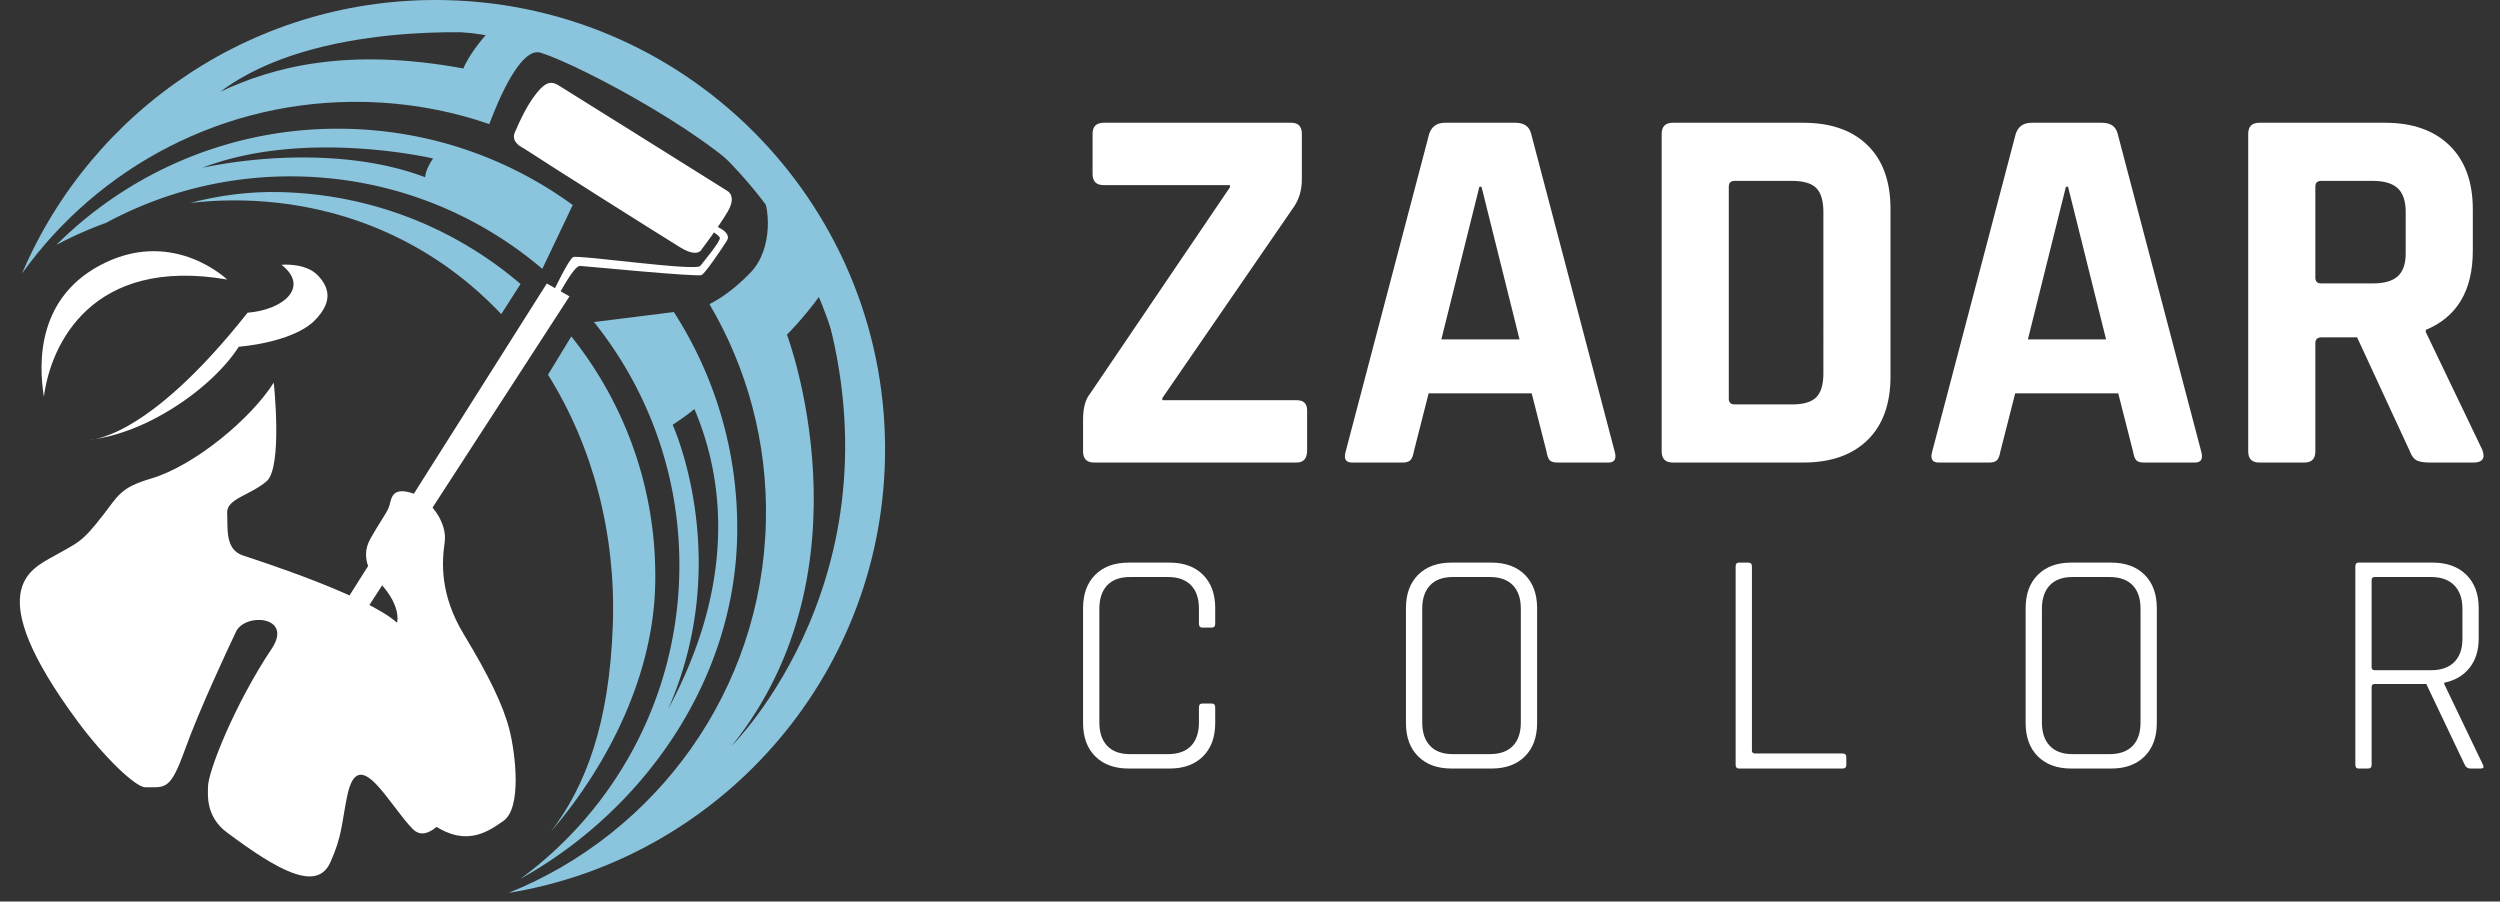
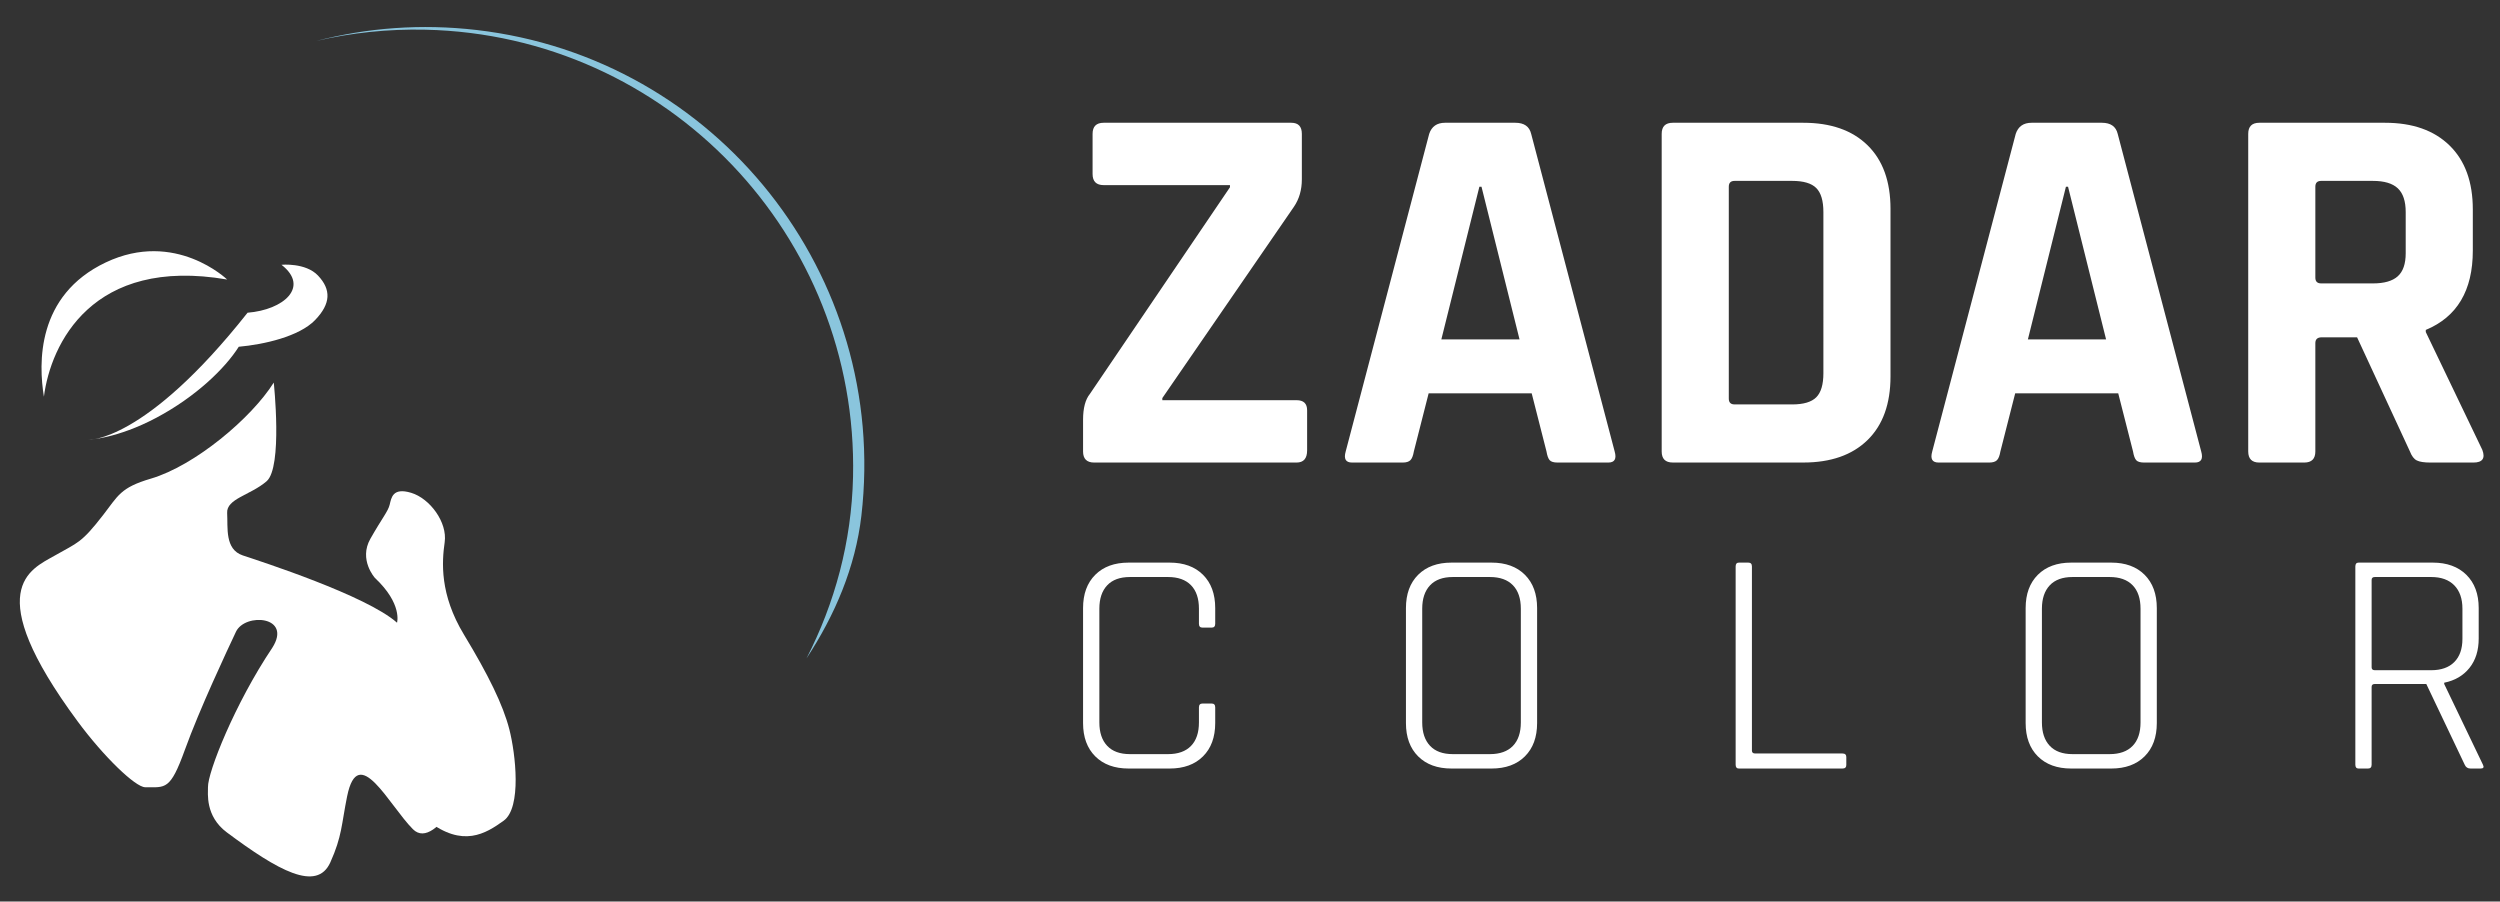
<svg xmlns="http://www.w3.org/2000/svg" version="1.1" id="Ñëîé_1" x="0" y="0" viewBox="0 0 3903.11 1407.5" xml:space="preserve">
  <rect x="0" y="0" width="3903.11" height="1407.5" fill="#333333" stroke="none" />
  <style>.st0{fill:#fff}.st1{fill:#8ac5dd}</style>
  <path class="st0" d="M1690.93 704.82v-49.5c0-18.15 3.57-31.62 10.73-40.42l218.63-322.58v-3.3h-197.17c-11.55 0-17.33-5.77-17.33-17.33V209c0-11.55 5.77-17.33 17.33-17.33H2016c11 0 16.5 5.77 16.5 17.33v70.95c0 16.5-4.13 30.81-12.38 42.9L1814.68 621.5v3.3h209.55c11 0 16.5 5.23 16.5 15.68v62.7c0 12.66-5.5 18.98-16.5 18.98h-315.98c-11.54-.01-17.32-5.79-17.32-17.34zm499.13 17.33h-79.2c-9.9 0-13.2-5.78-9.9-17.33L2231.31 209c3.84-11.55 12.09-17.33 24.75-17.33h109.72c13.74 0 21.99 5.77 24.75 17.33l130.35 495.82c3.3 11.55 0 17.33-9.9 17.33h-79.2c-6.06 0-10.18-1.24-12.38-3.71-2.2-2.47-3.85-7.01-4.95-13.61l-23.1-90.75h-160.88l-23.1 90.75c-1.11 6.6-2.89 11.14-5.36 13.61-2.47 2.47-6.46 3.71-11.95 3.71zm119.62-430.65l-59.4 238.42h122.1l-59.4-238.42h-3.3zm284.62 413.32V209c0-11.55 5.78-17.33 17.33-17.33h203.77c42.9 0 76.31 11.69 100.24 35.06 23.92 23.38 35.89 56.51 35.89 99.41v261.52c0 42.9-11.96 76.04-35.89 99.41-23.93 23.38-57.34 35.06-100.24 35.06h-203.77c-11.56.02-17.33-5.76-17.33-17.31zm113.85-73.42h89.93c17.6 0 30.11-3.71 37.54-11.14 7.42-7.42 11.14-19.93 11.14-37.54V331.1c0-17.6-3.71-30.11-11.14-37.54-7.42-7.43-19.94-11.14-37.54-11.14h-89.93c-6.06 0-9.07 3.03-9.07 9.08v330.82c-.01 6.06 3.01 9.08 9.07 9.08zm397.64 90.75h-79.2c-9.9 0-13.2-5.78-9.9-17.33L3147.04 209c3.84-11.55 12.09-17.33 24.75-17.33h109.72c13.74 0 21.99 5.77 24.75 17.33l130.35 495.82c3.3 11.55 0 17.33-9.9 17.33h-79.2c-6.06 0-10.18-1.24-12.38-3.71-2.2-2.47-3.85-7.01-4.95-13.61l-23.1-90.75H3146.2l-23.1 90.75c-1.11 6.6-2.89 11.14-5.36 13.61-2.46 2.47-6.45 3.71-11.95 3.71zm119.63-430.65l-59.4 238.42h122.1l-59.4-238.42h-3.3zm372.07 430.65h-70.13c-11.55 0-17.33-5.78-17.33-17.33V209c0-11.55 5.78-17.33 17.33-17.33h196.35c42.9 0 76.44 11.83 100.65 35.48 24.2 23.65 36.3 56.92 36.3 99.83v64.35c0 62.16-24.48 103.41-73.42 123.75v3.3l88.27 183.98c4.95 13.2.27 19.8-14.02 19.8h-66.83c-9.9 0-17.05-1.1-21.45-3.3-4.41-2.19-7.98-6.87-10.72-14.03l-82.5-178.2h-55.28c-6.6 0-9.9 3.03-9.9 9.07v169.13c0 11.54-5.77 17.32-17.32 17.32zm26.4-279.68h80.85c17.6 0 30.52-3.71 38.77-11.14s12.38-19.39 12.38-35.89V331.1c0-17.04-4.13-29.42-12.38-37.13-8.25-7.7-21.18-11.55-38.77-11.55h-80.85c-6.06 0-9.07 3.03-9.07 9.08v141.9c-.01 6.06 3.01 9.07 9.07 9.07zm-1797.79 757.4h-64.03c-22.02 0-39.38-6.33-52.09-19-12.7-12.66-19.06-30-19.06-52v-179.5c0-22 6.35-39.33 19.06-52 12.7-12.66 30.06-19 52.09-19h64.03c22.02 0 39.38 6.34 52.09 19 12.7 12.67 19.06 30 19.06 52v24.5c0 4-1.87 6-5.59 6h-14.23c-3.73 0-5.59-2-5.59-6v-23.5c0-16-4.15-28.25-12.45-36.75-8.31-8.5-20.25-12.75-35.82-12.75h-59.45c-15.59 0-27.44 4.34-35.57 13-8.13 8.67-12.19 20.84-12.19 36.5v177.5c0 15.67 4.06 27.84 12.19 36.5 8.13 8.67 19.98 13 35.57 13h59.45c15.58 0 27.52-4.25 35.82-12.75s12.45-20.75 12.45-36.75v-23.5c0-4 1.86-6 5.59-6h14.23c3.72 0 5.59 2 5.59 6v24.5c0 22-6.35 39.34-19.06 52-12.71 12.67-30.07 19-52.09 19zm502.56 0h-62.5c-22.03 0-39.38-6.33-52.08-19-12.7-12.66-19.06-30-19.06-52v-179.5c0-22 6.35-39.33 19.06-52 12.7-12.66 30.06-19 52.08-19h62.5c22.02 0 39.38 6.34 52.08 19 12.7 12.67 19.06 30 19.06 52v179.5c0 22-6.35 39.34-19.06 52-12.7 12.67-30.07 19-52.08 19zm-60.47-22.5h57.93c15.58 0 27.52-4.25 35.82-12.75s12.45-20.75 12.45-36.75v-177.5c0-16-4.15-28.25-12.45-36.75-8.3-8.5-20.25-12.75-35.82-12.75h-57.93c-15.59 0-27.44 4.34-35.57 13-8.13 8.67-12.2 20.84-12.2 36.5v177.5c0 15.67 4.06 27.84 12.2 36.5 8.13 8.67 19.98 13 35.57 13zm608.24 22.5h-161.59c-3.39 0-5.08-2-5.08-6v-309.5c0-4 1.69-6 5.08-6h14.74c3.72 0 5.59 2 5.59 6v287.5c0 3 1.69 4.5 5.08 4.5h136.18c4.06 0 6.1 1.84 6.1 5.5v12.5c0 3.67-2.03 5.5-6.1 5.5zm419.73 0h-62.5c-22.02 0-39.38-6.33-52.08-19-12.7-12.66-19.06-30-19.06-52v-179.5c0-22 6.35-39.33 19.06-52 12.7-12.66 30.06-19 52.08-19h62.5c22.02 0 39.38 6.34 52.08 19 12.7 12.67 19.06 30 19.06 52v179.5c0 22-6.35 39.34-19.06 52-12.7 12.67-30.06 19-52.08 19zm-60.47-22.5h57.93c15.58 0 27.52-4.25 35.82-12.75s12.45-20.75 12.45-36.75v-177.5c0-16-4.15-28.25-12.45-36.75-8.3-8.5-20.25-12.75-35.82-12.75h-57.93c-15.59 0-27.44 4.34-35.57 13-8.13 8.67-12.2 20.84-12.2 36.5v177.5c0 15.67 4.06 27.84 12.2 36.5 8.13 8.67 19.98 13 35.57 13zm461.39 22.5h-14.74c-3.39 0-5.08-2-5.08-6v-309.5c0-4 1.69-6 5.08-6h115.86c22.02 0 39.46 6.34 52.34 19 12.87 12.67 19.31 30 19.31 52v47.5c0 18.67-4.83 34-14.48 46s-22.79 19.67-39.38 23v2l60.47 126c2.03 4 .84 6-3.56 6h-15.75c-4.41 0-7.46-2-9.15-6l-59.96-126h-80.29c-3.39 0-5.08 1.5-5.08 4.5v121.5c0 4-1.86 6-5.59 6zm10.68-153.5h87.91c15.58 0 27.61-4.25 36.08-12.75 8.46-8.5 12.7-20.58 12.7-36.25v-47c0-15.66-4.24-27.83-12.7-36.5-8.47-8.66-20.5-13-36.08-13h-87.91c-3.39 0-5.08 1.5-5.08 4.5v136.5c-.01 3 1.68 4.5 5.08 4.5z" />
-   <path class="st1" d="M782.57 490.43l30.14-47.06c-101.41-86.68-232.22-140.26-376-143.5-48.02-1.08-94.88 5.11-139.93 17.04 45.02-5.31 91.37-5.52 138.36-.08 140.58 16.3 259.06 80.05 347.43 173.6zm72.98 94.61c69.67 111.28 106.16 247.36 101.24 390.09-5.35 155.22-42.55 252.05-96.61 323.21 92.46-107.85 159.64-246.72 162.76-385.21 3.3-146.44-46.17-281.8-131.01-387.9l-36.38 59.81z" />
  <path class="st1" d="M743.93 46.81c-86.29-9.99-170.68-3.47-250.02 17.07 54.67-12.71 111.81-18.84 170.51-17.51 377.08 8.5 675.88 321.07 667.38 698.15-2.28 101.3-28.47 197.34-72.71 283.44 44.55-67.73 76.45-142.67 85.74-222.86 43.46-375.33-225.57-714.83-600.9-758.29z" />
  <path class="st0" d="M439.45 413.38s37.64-3.68 57.03 16.83c20.67 21.85 20.22 43.84-4.58 69.52-24.8 25.68-79.71 38.08-119.12 41.63-21.26 33.65-66.87 77.94-128.42 110.71-61.55 32.77-106.28 34.54-106.28 34.54s88.12 4.43 248.43-198.39c56.24-4.43 97.46-40.3 52.94-74.84zm-84.82 23.02s-81.04-78.17-189.53-26.68-104.95 158.2-96.54 209.57c10.63-82.36 75.28-219.2 286.07-182.89zm230.71 465.86s-25.68-28.34-7.09-61.11c18.6-32.77 27.46-42.51 30.11-53.14 2.66-10.63 4.43-27.46 33.65-18.6 29.23 8.86 56.68 46.05 52.25 77.05s-7.97 81.48 30.11 144.36c38.08 62.88 61.11 109.82 70.85 147.9 9.74 38.08 19.48 122.22-8.86 142.59-28.34 20.37-63.77 42.51-118.68 0s-47.83-309.09-47.83-309.09 8.89-29.22-34.51-69.96z" />
  <path class="st0" d="M541.95 1243.24c17.32-85.49 65.54 14.17 102.74 51.37s99.19-93.88 116.91-132.85c17.71-38.97-93.88-147.02-141.7-189.53-47.83-42.51-212.56-95.65-240.9-105.1-28.34-9.45-23.03-43.69-24.36-66.13-1.33-22.44 36.16-27.75 61.55-49.6s11.22-154.1 11.22-154.1c-34.84 55.5-123.17 129.72-191.89 149.97-47.8 14.09-51 26.58-74.4 56.68-34.54 44.45-38.97 42.51-76.17 63.77-37.2 21.26-116.53 51.6 36.15 258.37 41.07 55.62 90.46 102.98 105.56 102.98 31.88 0 38.97 5.31 62-58.45 23.03-63.77 65.54-154.1 79.71-184.22 14.17-30.11 88.57-24.8 56.68 25.09-58.45 87.09-100.96 194.55-100.35 217.58.24 8.99-4.79 44.98 29.43 70.49 79.86 59.54 140.54 93.69 161.63 46.77 18.38-40.89 17.25-58.99 26.19-103.09z" />
-   <path class="st1" d="M927.35 502.78c86.23 107.49 136.54 244.77 133.19 393.32-4.42 196.07-101.34 368.3-248.11 476.01 189.32-105.18 333.28-305.36 338.43-533.68 2.91-129.24-33.72-250.18-98.83-351.25l-124.68 15.6zm115.8 604.32c103.06-234.23 7.03-443.87 7.03-443.87s19.91-12.88 33.96-24.59c52.35 122.96 58.39 284.35-40.99 468.46zM894.19 320.07c-99.17-72.23-220.62-115.99-352.56-118.96-176.59-3.98-337.66 65.88-453.73 181.32a593.668 593.668 0 0177.79-34.56c89.58-48.36 192.55-74.83 301.6-72.37 144.98 3.27 276.94 57.11 379.42 144.29l47.48-99.72zm-578.33-58.08c159.78-61.72 360.35-14.53 360.35-14.53s-11.34 15.23-12.51 29.28c-113.61-43.33-257.66-33.96-347.84-14.75z" />
-   <path class="st1" d="M696.02.18C400.51-6.48 143.57 170.57 34.43 426.89 153.53 260.66 350 154.21 569.87 159.16c67.89 1.53 133.08 13.58 194.04 34.54 14.89-39.72 49.57-121.16 80.39-111.37 63.5 20.16 284.2 137.42 344.32 219.4 12.39 16.89 20.16 85.56-17.18 124.14-25.83 26.7-48.58 41.28-63.79 48.99 58.46 99.23 90.89 215.44 88.1 339.04-5.96 264.27-171.17 487.53-401.87 580.17 327.03-53.31 580.02-333.4 587.76-676.65C1390.38 330.03 1083.41 8.91 696.02.18zm27.41 106.75c-183.87-33.96-299.82-1.17-379.46 36.31C492.71 30.8 760.9 51.88 760.9 51.88s-26.93 29.28-37.47 55.05zm419.04 1057.4c223.81-278.25 86.15-641.88 86.15-641.88s25.23-24.59 53.35-63.46c135.56 434.11-139.5 705.34-139.5 705.34z" />
-   <path class="st0" d="M545.68 929.63L853.7 442.6l35.42 20.08-312.42 481.9-31.02 16.43zm271.41-698.4s-20.07-8.71-13.43-24.21c6.64-15.5 21.7-50.04 40.74-69.08 9.3-9.3 16.83-11.07 26.57-5.31 9.74 5.76 264.81 165.62 264.81 165.62s15.06 7.53 0 32.77c-15.06 25.24-39.85 57.57-39.85 57.57s-5.31 15.06-33.65-2.21c-28.35-17.28-210.5-132.27-245.19-155.15z" />
-   <path class="st0" d="M863.44 456.33s23.91-50.93 31.44-54.91c7.53-3.99 191.3 22.58 198.39 13.73 7.09-8.86 32.77-39.85 30.55-44.28-2.21-4.43-19.04-14.61-19.04-14.61l11.07-3.99s27.46 10.19 19.04 23.47c-8.41 13.28-33.21 50.04-39.41 53.58s-180.67-13.73-189.97-14.17c-9.3-.44-32.33 43.84-32.33 43.84l-9.74-2.66z" />
</svg>